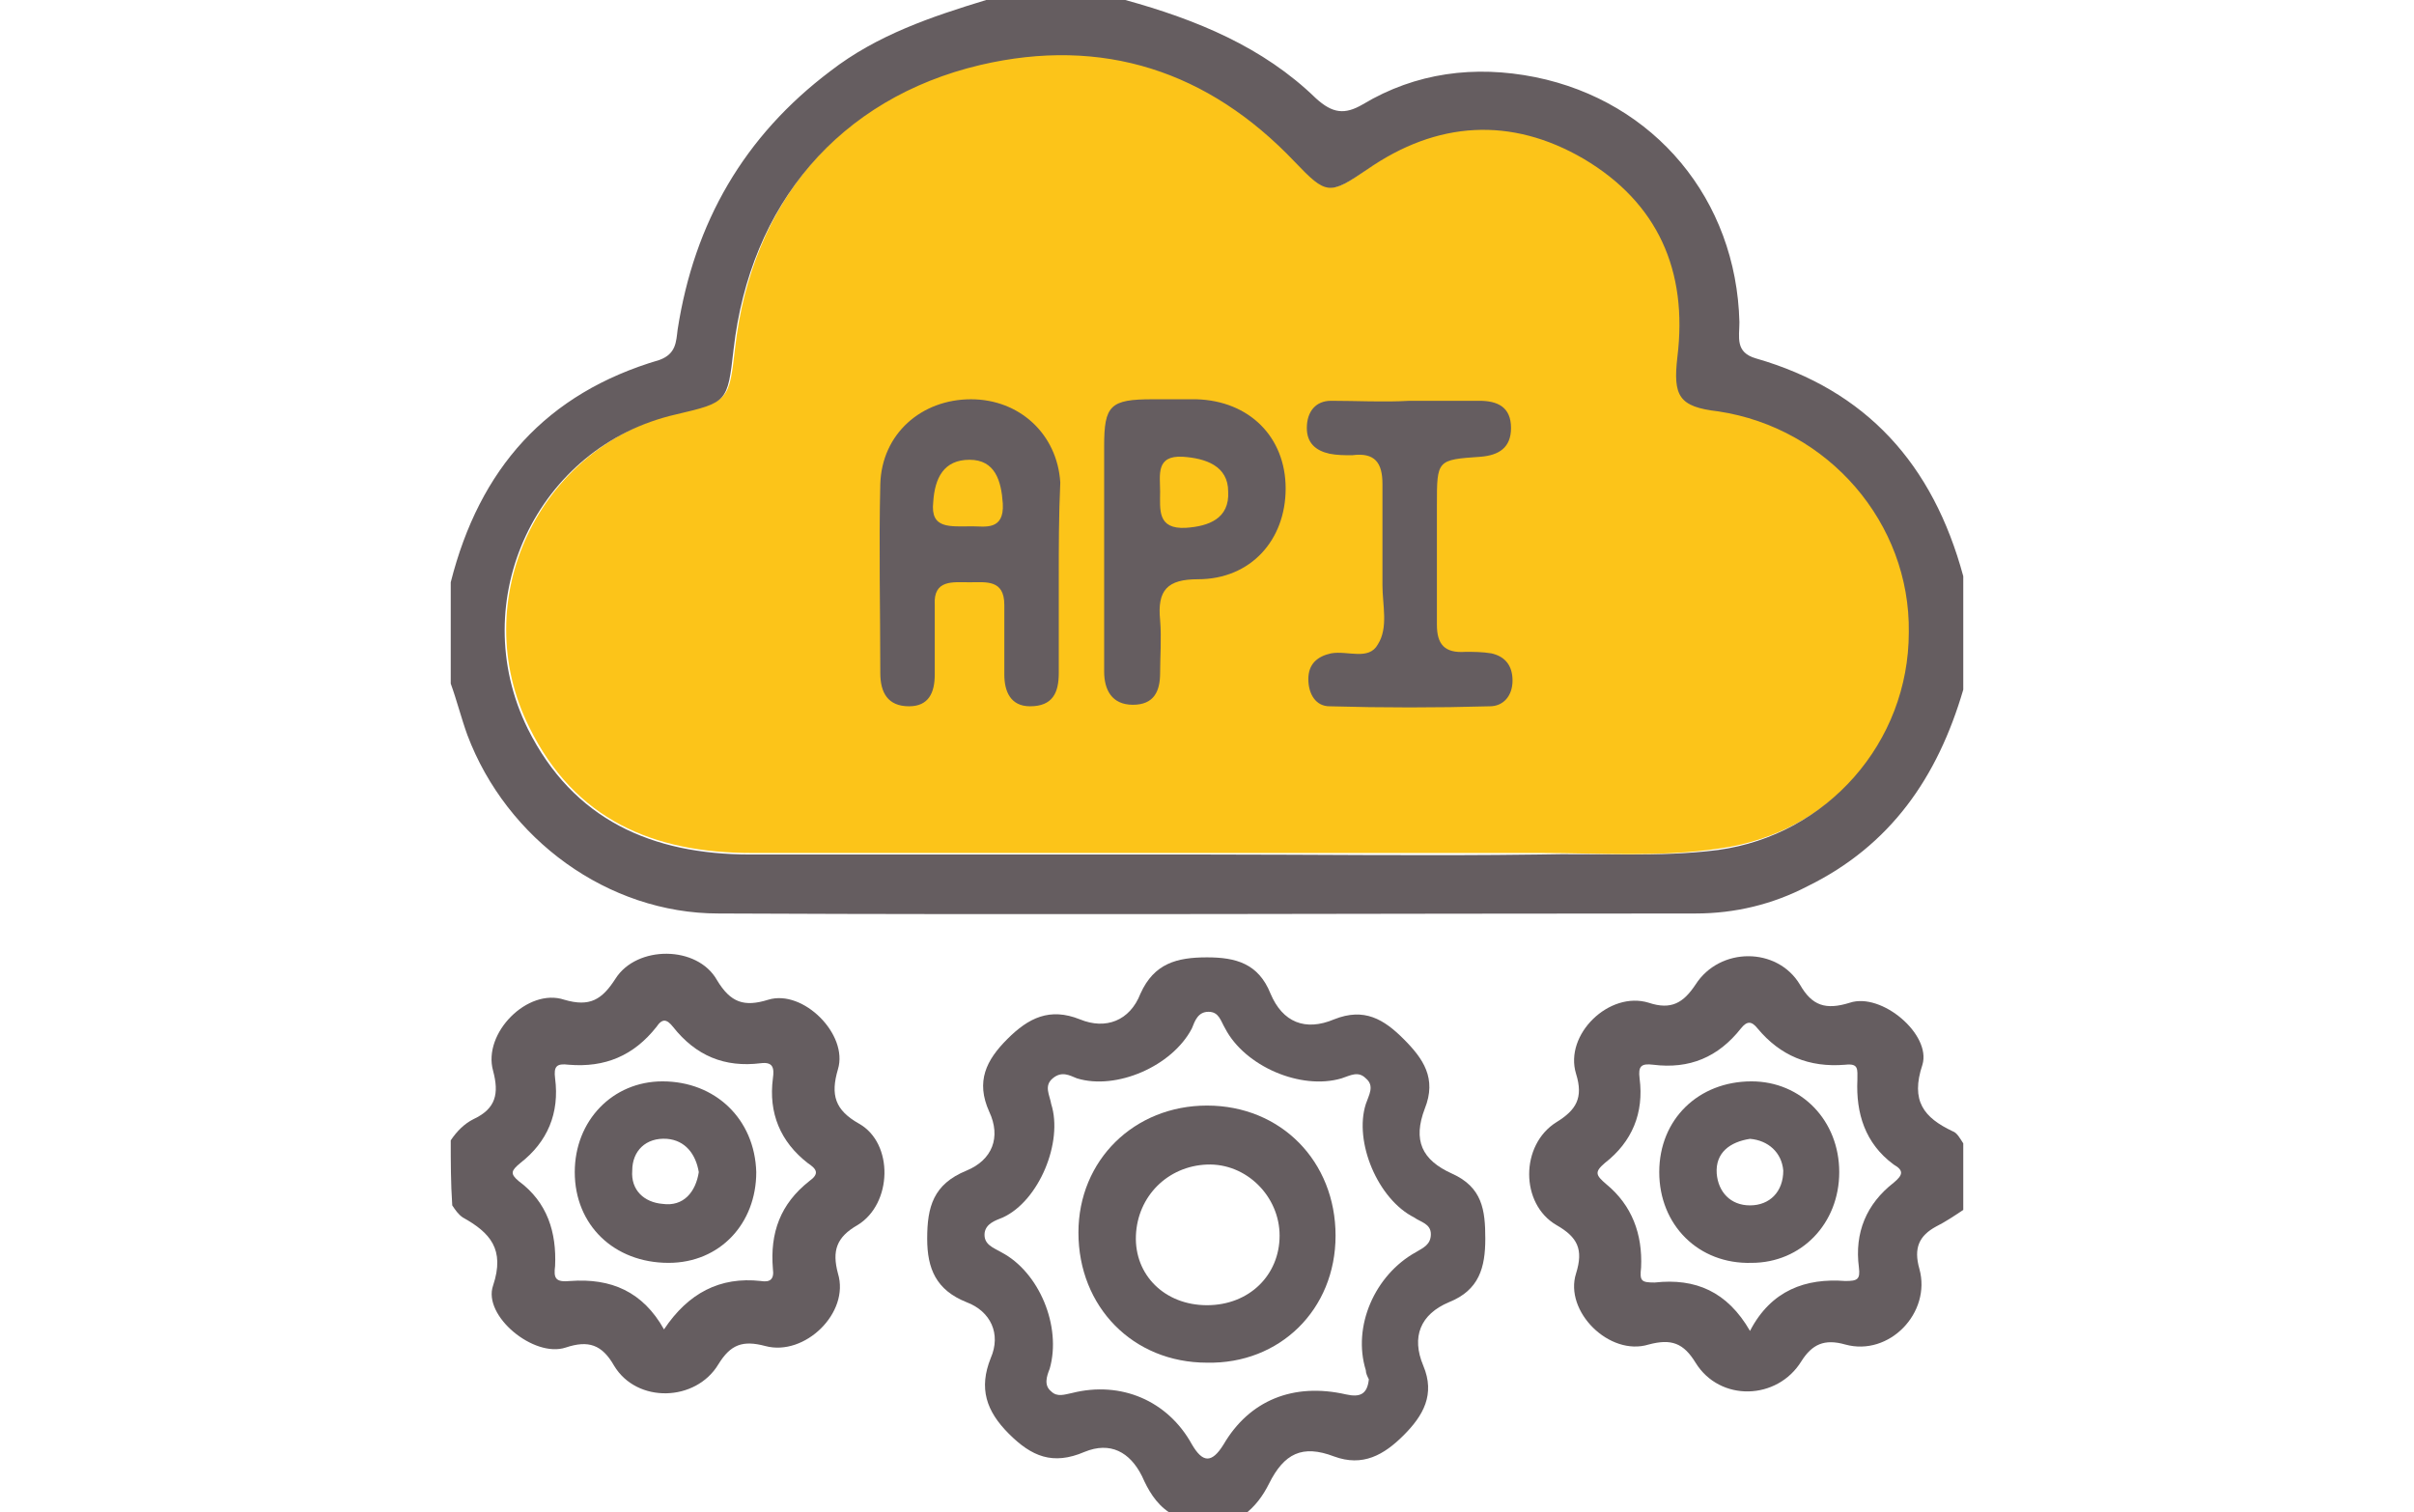
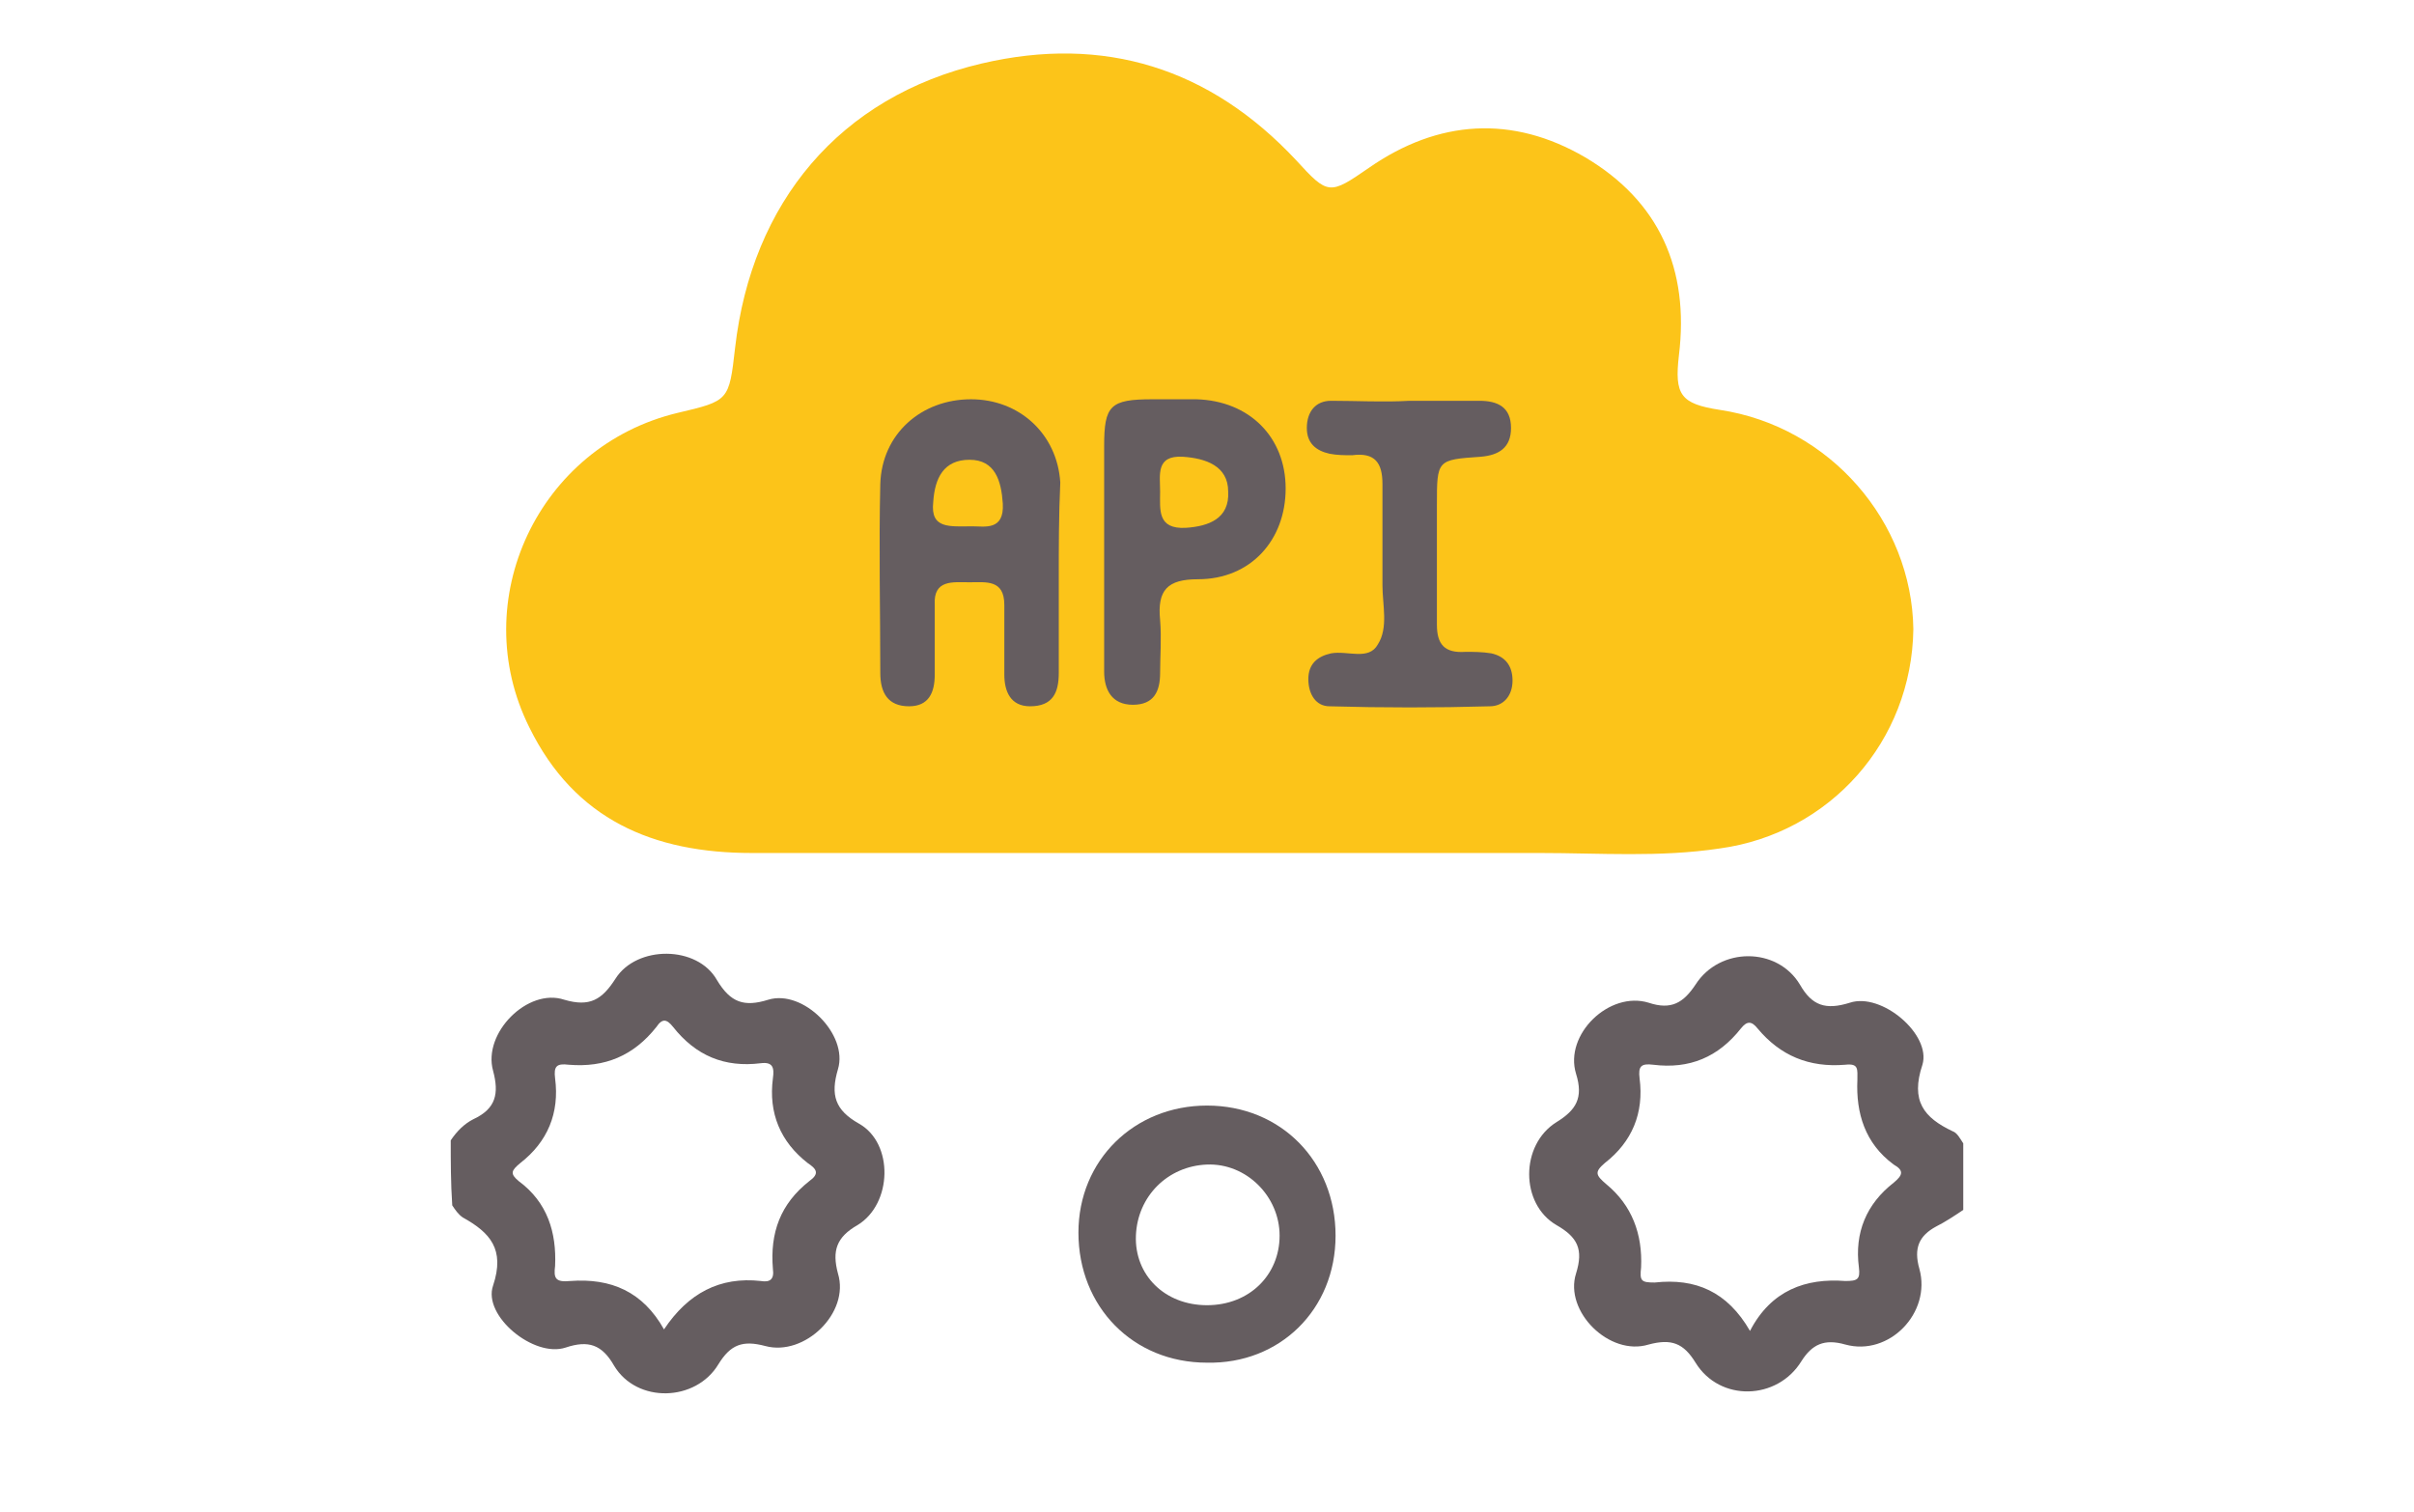
<svg xmlns="http://www.w3.org/2000/svg" version="1.1" id="レイヤー_1" x="0px" y="0px" viewBox="0 0 159.6 100" style="enable-background:new 0 0 159.6 100;" xml:space="preserve">
  <style type="text/css">
	.st0{fill:#FCC419;}
	.st1{fill:#655D60;}
</style>
  <g id="pNwPzC_00000054258340864791585050000007416174789819260291_">
    <g>
      <g>
        <path class="st0" d="M113.7,27.1c-2.6-0.4-3-1-2.7-3.6c0.7-5.7-1.3-10.2-6.2-13.1c-4.8-2.8-9.7-2.5-14.3,0.7     c-2.6,1.8-2.7,1.8-4.8-0.5c-5.7-6.1-12.7-8.3-20.8-6.4C55.5,6.4,49.7,13.4,48.6,23c-0.4,3.5-0.4,3.5-3.8,4.3     c-9.2,2.2-14,12.4-9.8,20.8c3,6.1,8.2,8.3,14.7,8.3c10.1,0,20.1,0,30.2,0c7.3,0,14.6,0,21.9,0c4,0,7.9,0.3,11.9-0.3     c7.3-1,12.7-7.1,12.8-14.5C126.4,34.5,121,28.2,113.7,27.1z" />
-         <path class="st1" d="M116.1,23.7c-1.4-0.4-1.1-1.4-1.1-2.4c-0.2-8.1-5.6-14.6-13.5-16.2c-4-0.8-7.9-0.3-11.4,1.8     c-1.2,0.7-2,0.6-3.1-0.4C83.5,3.1,79.1,1.3,74.4,0c-3.1,0-6.1,0-9.2,0C61.6,1.1,58,2.3,54.9,4.7c-5.7,4.3-9,10-10.1,17.1     c-0.1,0.8-0.1,1.6-1.2,2c-7.5,2.2-11.9,7.2-13.8,14.7c0,2.2,0,4.4,0,6.7c0.4,1.1,0.7,2.3,1.1,3.4c2.6,6.9,9.3,11.8,16.6,11.8     c21.5,0.1,43,0,64.6,0c2.6,0,5.1-0.6,7.4-1.8c5.5-2.7,8.6-7.2,10.3-13c0-2.5,0-5,0-7.5C127.8,30.7,123.4,25.8,116.1,23.7z      M113.6,56.2c-3.9,0.5-7.9,0.2-11.9,0.3c-7.3,0.1-14.6,0-21.9,0c-10.1,0-20.1,0-30.2,0c-6.5,0-11.7-2.3-14.7-8.3     c-4.2-8.5,0.6-18.7,9.8-20.8c3.4-0.8,3.4-0.8,3.8-4.3c1.1-9.6,7-16.6,16.3-18.8c8.1-1.9,15.1,0.4,20.8,6.4     c2.1,2.2,2.3,2.2,4.8,0.5c4.6-3.2,9.5-3.5,14.3-0.7c4.9,2.9,6.9,7.4,6.2,13.1c-0.3,2.6,0.1,3.3,2.7,3.6     c7.3,1.1,12.7,7.4,12.6,14.6C126.2,49.1,120.8,55.2,113.6,56.2z" />
      </g>
-       <path class="st1" d="M77.3,100c-0.9-0.6-1.4-1.5-1.8-2.4c-0.8-1.6-2.1-2.3-3.8-1.6c-2.1,0.9-3.5,0.3-5-1.2c-1.5-1.5-2-3-1.2-5    c0.7-1.6,0-3.1-1.6-3.7c-2-0.8-2.6-2.2-2.6-4.2c0-2.1,0.4-3.6,2.6-4.5c1.7-0.7,2.3-2.2,1.5-3.9c-0.9-2-0.2-3.4,1.2-4.8    c1.4-1.4,2.8-2.1,4.8-1.3c1.7,0.7,3.3,0.1,4-1.7c0.9-2,2.4-2.4,4.4-2.4c1.9,0,3.4,0.4,4.2,2.4c0.8,1.9,2.3,2.5,4.2,1.7    c2-0.8,3.3,0,4.6,1.3c1.3,1.3,2.2,2.6,1.4,4.6c-0.8,2.1-0.2,3.4,1.8,4.3c2,0.9,2.2,2.4,2.2,4.3c0,1.9-0.4,3.4-2.4,4.2    c-1.9,0.8-2.5,2.3-1.7,4.2c0.8,1.9,0,3.3-1.3,4.6c-1.3,1.3-2.7,2.1-4.6,1.4c-2.1-0.8-3.3-0.2-4.3,1.8c-0.4,0.8-0.9,1.5-1.7,2.1    C80.7,100,79,100,77.3,100z M90.5,91.2c-0.1-0.2-0.2-0.4-0.2-0.6c-0.9-2.9,0.6-6.3,3.3-7.8c0.5-0.3,1-0.5,1-1.2    c0-0.7-0.7-0.8-1.1-1.1c-2.4-1.2-4-5-3.2-7.5c0.2-0.6,0.6-1.2,0-1.7c-0.5-0.5-1-0.2-1.6,0c-2.7,0.8-6.4-0.8-7.7-3.3    c-0.3-0.5-0.4-1.1-1.1-1.1c-0.7,0-0.9,0.6-1.1,1.1c-1.3,2.5-5,4.1-7.6,3.3c-0.5-0.2-1-0.5-1.6,0c-0.6,0.5-0.2,1.1-0.1,1.7    c0.8,2.5-0.8,6.4-3.2,7.5c-0.5,0.2-1.1,0.4-1.2,1c-0.1,0.8,0.6,1,1.1,1.3c2.5,1.3,4,4.9,3.2,7.7C69.2,91,69,91.6,69.5,92    c0.4,0.4,0.9,0.2,1.4,0.1c3.2-0.8,6.3,0.5,7.9,3.4c0.7,1.2,1.3,1.3,2.1,0c1.7-2.9,4.6-4.1,8.1-3.3C89.9,92.4,90.4,92.2,90.5,91.2z    " />
      <path class="st1" d="M129.8,80c-0.6,0.4-1.2,0.8-1.8,1.1c-1.1,0.6-1.5,1.4-1.1,2.8c0.8,2.9-2,5.8-4.9,5c-1.4-0.4-2.2,0-2.9,1.1    c-1.6,2.6-5.4,2.7-7,0.1c-0.8-1.3-1.6-1.6-3.1-1.2c-2.6,0.8-5.6-2.2-4.8-4.7c0.5-1.6,0.1-2.4-1.3-3.2c-2.4-1.4-2.4-5.3,0-6.8    c1.3-0.8,1.8-1.6,1.3-3.2c-0.8-2.6,2.2-5.5,4.8-4.7c1.5,0.5,2.3,0,3.1-1.2c1.6-2.5,5.4-2.5,6.9,0c0.8,1.4,1.7,1.7,3.3,1.2    c2.1-0.7,5.4,2.1,4.8,4.1c-0.8,2.4,0.1,3.5,2,4.4c0.3,0.1,0.5,0.5,0.7,0.8C129.8,76.9,129.8,78.5,129.8,80z M115.7,88    c1.4-2.7,3.7-3.5,6.3-3.3c0.8,0,1-0.1,0.9-0.9c-0.3-2.3,0.5-4.2,2.3-5.6c0.6-0.5,0.7-0.8,0-1.2c-1.9-1.4-2.5-3.4-2.4-5.6    c0-0.7,0.1-1.1-0.8-1c-2.4,0.2-4.3-0.6-5.8-2.4c-0.4-0.5-0.7-0.5-1.1,0c-1.5,1.9-3.4,2.7-5.8,2.4c-0.8-0.1-1,0.1-0.9,0.9    c0.3,2.3-0.5,4.2-2.3,5.6c-0.7,0.6-0.6,0.8,0.1,1.4c1.7,1.4,2.4,3.3,2.3,5.5c-0.1,0.9,0,1,0.9,1C112.1,84.5,114.2,85.4,115.7,88z" />
      <path class="st1" d="M29.8,75.4c0.4-0.6,0.9-1.1,1.5-1.4c1.5-0.7,1.7-1.7,1.3-3.2c-0.7-2.5,2.3-5.5,4.7-4.7c1.7,0.5,2.5,0,3.4-1.4    c1.4-2.2,5.4-2.2,6.7,0.1c0.9,1.5,1.8,1.8,3.4,1.3c2.3-0.7,5.3,2.3,4.6,4.6c-0.5,1.7-0.2,2.7,1.4,3.6c2.3,1.3,2.2,5.3-0.1,6.7    c-1.4,0.8-1.7,1.7-1.3,3.2c0.8,2.6-2.2,5.5-4.8,4.8c-1.5-0.4-2.3-0.1-3.1,1.2c-1.5,2.5-5.4,2.6-6.9,0.1c-0.8-1.4-1.7-1.7-3.2-1.2    c-2.1,0.7-5.5-2.1-4.8-4.1c0.8-2.4-0.2-3.5-2-4.5c-0.3-0.2-0.5-0.5-0.7-0.8C29.8,78.2,29.8,76.8,29.8,75.4z M43.9,87.9    c1.6-2.4,3.7-3.5,6.4-3.2c0.6,0.1,0.9-0.1,0.8-0.8c-0.2-2.4,0.5-4.3,2.4-5.8c0.7-0.5,0.5-0.8-0.1-1.2c-1.8-1.4-2.6-3.3-2.3-5.6    c0.1-0.7,0-1.1-0.8-1c-2.4,0.3-4.3-0.5-5.8-2.4c-0.4-0.5-0.7-0.6-1.1,0c-1.5,1.9-3.4,2.7-5.8,2.5c-0.8-0.1-1,0.1-0.9,0.9    c0.3,2.3-0.5,4.2-2.3,5.6c-0.6,0.5-0.7,0.7-0.1,1.2c1.9,1.4,2.5,3.4,2.4,5.6c-0.1,0.8,0,1.1,1,1C40.4,84.5,42.5,85.4,43.9,87.9z" />
      <path class="st1" d="M70,38.3c0,2.1,0,4.2,0,6.2c0,1.3-0.4,2.2-1.9,2.2c-1.3,0-1.7-1-1.7-2.1c0-1.5,0-3,0-4.6    c0-1.7-1.2-1.5-2.3-1.5c-1.1,0-2.4-0.2-2.3,1.5c0,1.5,0,3,0,4.6c0,1.2-0.4,2.1-1.7,2.1c-1.4,0-1.9-0.9-1.9-2.2    c0-4.2-0.1-8.3,0-12.5c0.1-3.3,2.7-5.6,6-5.6c3.2,0,5.7,2.3,5.9,5.5C70,34.1,70,36.2,70,38.3C70,38.3,70,38.3,70,38.3z M64.3,34.8    c0.8,0,2.1,0.3,2-1.5c-0.1-1.5-0.5-2.9-2.2-2.9c-1.7,0-2.3,1.2-2.4,2.8C61.5,35,62.8,34.8,64.3,34.8z" />
      <path class="st1" d="M93.2,26.5c1.5,0,3.1,0,4.6,0c1.2,0,2.1,0.4,2.1,1.8c0,1.3-0.8,1.8-2,1.9C95,30.4,95,30.4,95,33.4    c0,2.6,0,5.3,0,7.9c0,1.3,0.5,1.9,1.9,1.8c0.5,0,1.1,0,1.7,0.1c0.9,0.2,1.4,0.8,1.4,1.8c0,1-0.6,1.7-1.5,1.7    c-3.5,0.1-7.1,0.1-10.6,0c-0.9,0-1.4-0.8-1.4-1.8c0-1,0.6-1.5,1.5-1.7c1.1-0.2,2.5,0.5,3.1-0.6c0.7-1.1,0.3-2.6,0.3-3.9    c0-2.2,0-4.4,0-6.7c0-1.4-0.5-2.1-2-1.9c-0.5,0-1,0-1.5-0.1c-0.9-0.2-1.5-0.7-1.5-1.7c0-1.1,0.6-1.8,1.6-1.8    C89.7,26.5,91.5,26.6,93.2,26.5C93.2,26.5,93.2,26.5,93.2,26.5z" />
      <path class="st1" d="M73,36.6c0-2.4,0-4.7,0-7.1c0-2.7,0.4-3.1,3.2-3.1c1,0,1.9,0,2.9,0c3.5,0.1,5.9,2.5,5.9,5.9    c0,3.4-2.3,6-5.8,6c-2,0-2.7,0.7-2.5,2.7c0.1,1.2,0,2.4,0,3.5c0,1.2-0.4,2.1-1.8,2.1c-1.4,0-1.9-1-1.9-2.2c0-0.1,0-0.3,0-0.4    C73,41.6,73,39.1,73,36.6z M76.7,32.5c0,1.2-0.2,2.5,1.7,2.4c1.5-0.1,2.9-0.6,2.8-2.4c0-1.7-1.5-2.2-3-2.3    C76.4,30.1,76.7,31.4,76.7,32.5z" />
      <path class="st1" d="M79.8,90.1c-4.9,0-8.5-3.7-8.5-8.6c0-4.8,3.7-8.4,8.5-8.4c4.9,0,8.5,3.7,8.5,8.6    C88.3,86.6,84.6,90.2,79.8,90.1z M79.8,86.3c2.8,0,4.8-2,4.8-4.6c0-2.6-2.2-4.8-4.8-4.7c-2.6,0.1-4.6,2.1-4.7,4.7    C75,84.3,77,86.3,79.8,86.3z" />
-       <path class="st1" d="M121.6,77.5c0,3.4-2.5,6-5.8,6c-3.5,0.1-6.1-2.5-6.1-6c0-3.5,2.6-6,6.1-6C119.1,71.5,121.6,74.1,121.6,77.5z     M115.7,75.3c-1.3,0.2-2.3,0.9-2.2,2.3c0.1,1.2,0.9,2.1,2.2,2.1c1.3,0,2.2-0.9,2.2-2.3C117.8,76.2,116.9,75.4,115.7,75.3z" />
-       <path class="st1" d="M50,77.5c0,3.4-2.4,6-5.8,6C40.6,83.5,38,81,38,77.5c0-3.4,2.5-6,5.8-6C47.3,71.5,49.9,74,50,77.5z     M46.2,77.5c-0.2-1.2-0.9-2.1-2.1-2.2c-1.4-0.1-2.3,0.8-2.3,2.1c-0.1,1.3,0.8,2.1,2,2.2C45.2,79.8,46,78.8,46.2,77.5z" />
    </g>
  </g>
</svg>